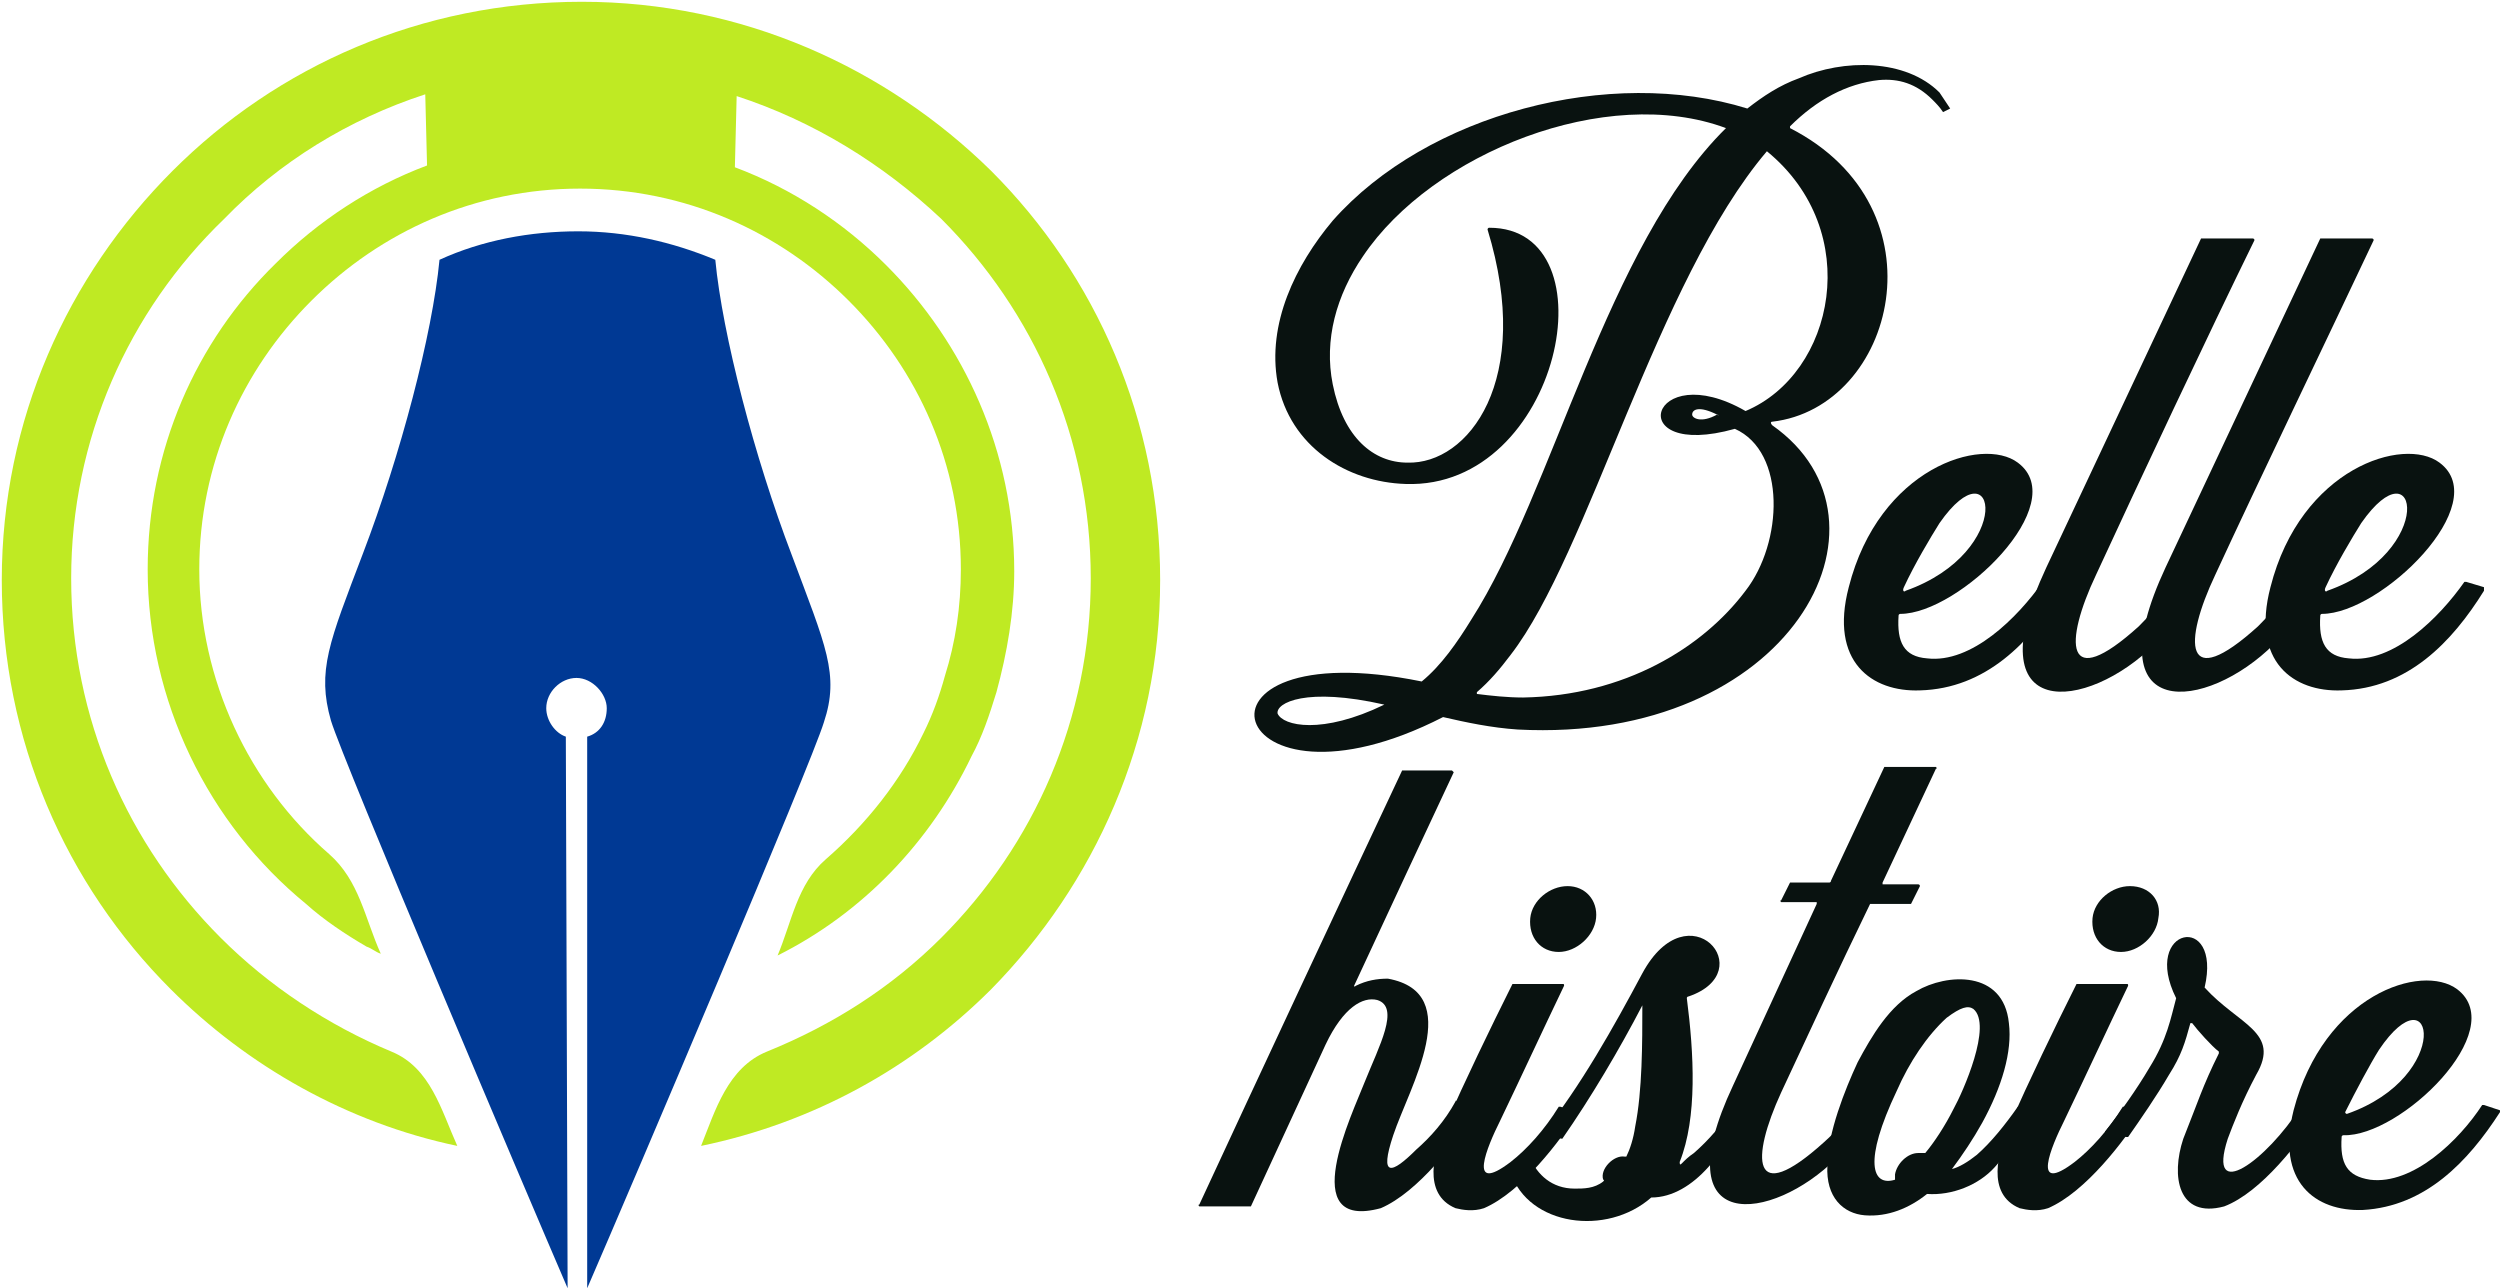
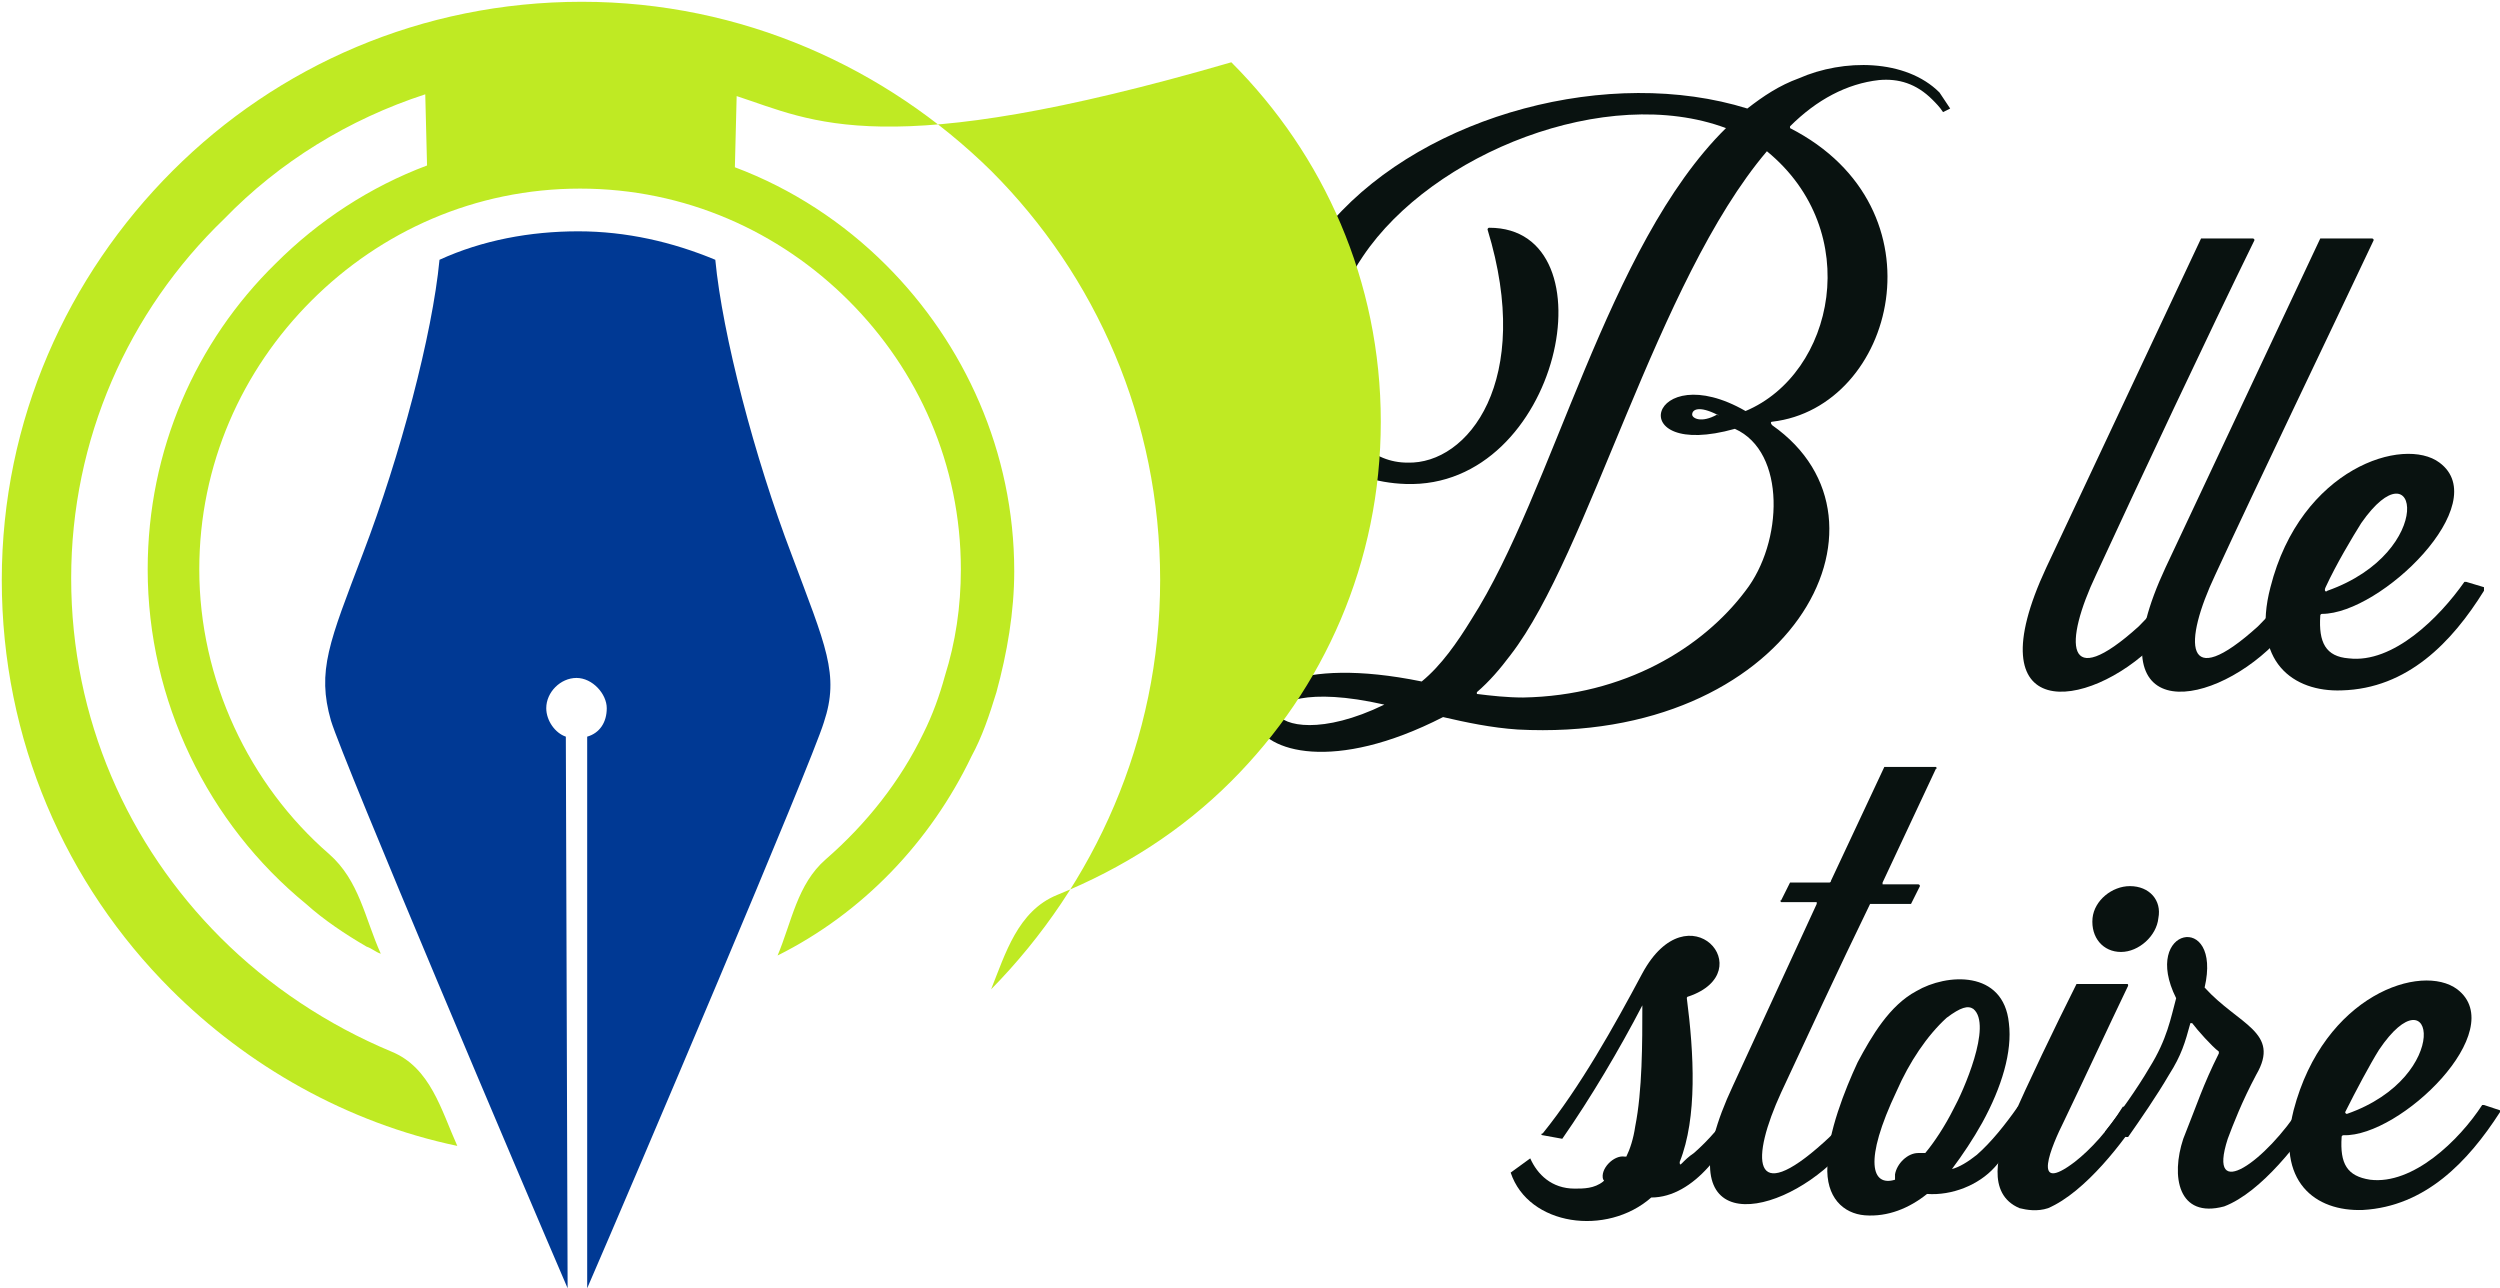
<svg xmlns="http://www.w3.org/2000/svg" version="1.1" id="Layer_1" x="0px" y="0px" width="140.5px" height="72.4px" viewBox="0 0 140.5 72.4" style="enable-background:new 0 0 140.5 72.4;" xml:space="preserve">
  <style type="text/css">
	.st0{fill:#091210;}
	.st1{fill-rule:evenodd;clip-rule:evenodd;fill:#003994;}
	.st2{fill-rule:evenodd;clip-rule:evenodd;fill:#BFEA23;}
</style>
  <g>
    <path class="st0" d="M109.6,6.1l-0.4,0.2c0,0,0,0,0,0c-0.2-0.3-0.4-0.5-0.6-0.7c-0.9-0.9-1.9-1.2-3-1.1c-1.8,0.2-3.5,1.1-5,2.6   c0,0,0,0,0,0.1c8.8,4.5,5.9,15.7-1,16.5c-0.1,0-0.1,0.1,0,0.2c7.7,5.4,1,17.9-14.3,17.1c-1.5-0.1-2.9-0.4-4.2-0.7h0   c-12.3,6.3-15.4-4.9-1.2-2l0,0c1.1-0.9,2-2.2,2.8-3.5c4.6-7.2,7.6-21,14.3-27.6c0,0,0,0,0,0c-6.7-2.5-16.5,1.4-20.4,7.2   c-1.5,2.2-2.2,4.7-1.7,7.2c0.6,3,2.3,4.4,4.2,4.4c3.4,0.1,7.1-4.6,4.5-13.1c0,0,0-0.1,0.1-0.1c7,0,4,14.7-4.7,14.4   c-3.3-0.1-6.5-2.1-7.2-5.7c-0.6-3.3,1-6.6,3.1-9.1c5.3-6,15.6-8.7,23.3-6.3h0c0.9-0.7,1.8-1.3,2.9-1.7c2.5-1.1,6-1.1,7.9,0.8   C109.2,5.5,109.4,5.8,109.6,6.1L109.6,6.1z M77.8,39.6c-4.4-1-6.1-0.1-6,0.5C72.1,40.8,74.3,41.3,77.8,39.6   C77.9,39.6,77.9,39.6,77.8,39.6z M99.3,8.5L99.3,8.5c-6.2,7.3-10,22.6-14.4,28.3c-0.6,0.8-1.2,1.5-1.9,2.1c0,0,0,0.1,0,0.1   c0.8,0.1,1.7,0.2,2.6,0.2c5.7-0.1,10.1-2.8,12.5-6c2.1-2.7,2.3-7.8-0.6-9.1c-6.4,1.8-4.8-4.1,0.6-1C103.1,21,104.8,13,99.3,8.5z    M96.5,23.3c-1-0.5-1.4-0.3-1.4,0C95.1,23.5,95.6,23.8,96.5,23.3C96.6,23.4,96.6,23.3,96.5,23.3z" />
-     <path class="st0" d="M115.9,33.2c-1.8,2.9-4.3,5.5-8,5.6c-2.7,0.1-5.1-1.6-4-5.8c1.7-6.7,7.5-8.5,9.5-7c3.1,2.3-3.3,8.5-6.6,8.5   c0,0-0.1,0-0.1,0.1c-0.1,1.5,0.3,2.3,1.6,2.4c2.5,0.3,5.1-2.3,6.5-4.3c0,0,0.1,0,0.1,0l1,0.3C115.9,33.1,116,33.1,115.9,33.2z    M107.1,33.2c6.2-2.2,5.1-8.4,1.9-3.8c-0.5,0.8-1.4,2.3-2,3.6C106.9,33.2,107,33.3,107.1,33.2z" />
    <path class="st0" d="M117.8,32.3c-1.8,3.8-1.8,6.7,2.4,2.9c0.8-0.8,1.5-1.6,2.1-2.4c0,0,0,0,0.1,0l1,0.3c0,0,0,0.1,0,0.1   c-0.7,1.1-1.5,2.1-2.3,3c-3.8,3.8-10.2,4.5-6.1-4.3l8.7-18.5c0,0,0,0,0.1,0h2.8c0,0,0.1,0,0.1,0.1   C124.1,18.8,120.2,27.1,117.8,32.3z" />
    <path class="st0" d="M124.5,32.3c-1.8,3.8-1.8,6.7,2.4,2.9c0.8-0.8,1.5-1.6,2.1-2.4c0,0,0,0,0.1,0l1,0.3c0,0,0,0.1,0,0.1   c-0.7,1.1-1.5,2.1-2.3,3c-3.8,3.8-10.2,4.5-6.1-4.3l8.7-18.5c0,0,0,0,0.1,0h2.8c0,0,0.1,0,0.1,0.1   C130.9,18.8,126.9,27.1,124.5,32.3z" />
    <path class="st0" d="M139.6,33.2c-1.8,2.9-4.3,5.5-8,5.6c-2.7,0.1-5.1-1.6-4-5.8c1.7-6.7,7.5-8.5,9.5-7c3.1,2.3-3.3,8.5-6.6,8.5   c0,0-0.1,0-0.1,0.1c-0.1,1.5,0.3,2.3,1.6,2.4c2.5,0.3,5.1-2.3,6.5-4.3c0,0,0.1,0,0.1,0l1,0.3C139.6,33.1,139.6,33.1,139.6,33.2z    M130.8,33.2c6.2-2.2,5.1-8.4,1.9-3.8c-0.5,0.8-1.4,2.3-2,3.6C130.6,33.2,130.7,33.3,130.8,33.2z" />
-     <path class="st0" d="M82.9,62.5c-1,1.6-3.2,4.5-5.3,5.4c-4.8,1.3-1.6-5.3-0.9-7.1c0.8-2,2-4.2,0.7-4.6c-0.8-0.2-1.9,0.4-2.9,2.5   l-4.2,9.1c0,0,0,0-0.1,0h-2.8c0,0-0.1-0.1,0-0.1c3.1-6.7,8.2-17.6,11.4-24.4l0,0h2.8c0,0,0.1,0.1,0.1,0.1c-1.6,3.4-3.6,7.7-5.6,12   c0,0,0,0.1,0.1,0c0.6-0.3,1.2-0.4,1.8-0.4c4.4,0.8,1.2,6.1,0.3,8.8c-0.8,2.4-0.1,2.2,1.3,0.8c0.8-0.7,1.6-1.6,2.2-2.7   c0,0,0-0.1,0.1,0l0.9,0.3C82.9,62.4,82.9,62.5,82.9,62.5z" />
-     <path class="st0" d="M88.7,62.5c-1,1.6-3.2,4.5-5.3,5.4c-0.6,0.2-1.2,0.1-1.6,0c-1.9-0.8-1.2-3.2-0.6-4.6c1.2-2.7,2.5-5.4,3.8-8   c0,0,0,0,0.1,0h2.7c0.1,0,0.1,0,0.1,0.1c-1.2,2.5-2.4,5.1-3.6,7.6c-0.7,1.4-1.9,4.2,0.6,2.3c0.9-0.7,1.9-1.8,2.7-3.1   c0,0,0.1,0,0.1,0l0.9,0.3C88.7,62.4,88.8,62.5,88.7,62.5z M89.7,51.6c-0.1,1-1.1,1.9-2.1,1.9c-1,0-1.7-0.8-1.6-1.9   c0.1-1,1.1-1.8,2.1-1.8C89.1,49.8,89.8,50.6,89.7,51.6z" />
    <path class="st0" d="M98.3,62.5c-0.5,0.8-1.3,2-2.3,3.1c-0.9,1-2,1.7-3.2,1.7c0,0,0,0,0,0c-2.5,2.2-6.9,1.6-7.9-1.4c0,0,0,0,0,0   l1.1-0.8c0,0,0,0,0,0c0.4,0.9,1.2,1.7,2.5,1.7c0.5,0,1.1,0,1.6-0.4c0,0,0.1-0.1,0-0.1c-0.2-0.6,0.6-1.4,1.2-1.3c0,0,0,0,0.1,0   c0.2-0.4,0.4-1,0.5-1.7c0.4-2,0.4-4.7,0.4-6.8C91,59,89.4,61.7,87.8,64l0,0l-1.1-0.2c-0.1,0-0.1-0.1,0-0.1c2.1-2.6,4-6,5.6-9   c2.6-4.8,6.7-0.1,2.6,1.3c0,0-0.1,0-0.1,0.1c0.4,3.1,0.6,6.7-0.4,9.2c0,0.1,0,0.2,0.1,0.1c0.2-0.2,0.4-0.4,0.7-0.6   c0.8-0.7,1.6-1.6,2.3-2.7c0,0,0,0,0.1,0l0.9,0.3C98.3,62.4,98.3,62.5,98.3,62.5z" />
    <path class="st0" d="M105.8,49.6c0,0.1,0,0.1,0,0.1h2c0.1,0,0.1,0.1,0.1,0.1l-0.5,1c0,0,0,0-0.1,0h-2.1c0,0-0.1,0-0.1,0   c-1.8,3.7-3.6,7.6-5,10.6c-1.7,3.7-1.7,6.5,2.4,2.8c0.8-0.7,1.5-1.6,2-2.4c0,0,0,0,0.1,0l0.9,0.3c0,0,0.1,0.1,0,0.1   c-0.7,1.1-1.4,2-2.3,2.9c-3.6,3.6-9.8,4.4-5.8-4.1l4.7-10.2c0,0,0-0.1,0-0.1h-2c0,0-0.1-0.1,0-0.1l0.5-1c0,0,0,0,0.1,0h2.1   c0,0,0.1,0,0.1-0.1l3-6.4c0,0,0,0,0.1,0h2.8c0,0,0.1,0.1,0,0.1L105.8,49.6z" />
    <path class="st0" d="M114.4,62.5c-0.5,0.8-1.3,2-2.3,3.1c-0.9,1-2.4,1.6-3.8,1.5c-1,0.8-2.2,1.3-3.5,1.2c-1.2-0.1-2.2-1-2.1-2.8   c0-1.8,1-4.3,1.7-5.8c0.8-1.5,1.8-3.2,3.3-4c1.7-1,4.9-1.2,5.2,1.8c0.2,1.6-0.4,3.6-1.5,5.6c-0.5,0.9-1.1,1.8-1.7,2.6   c0.4-0.1,0.9-0.4,1.4-0.8c0.8-0.7,1.6-1.7,2.3-2.7c0,0,0.1,0,0.1,0l0.9,0.3C114.4,62.4,114.5,62.5,114.4,62.5z M106.5,66.3V66   c0.1-0.6,0.7-1.2,1.3-1.2c0.1,0,0.3,0,0.4,0c0.5-0.6,1.1-1.5,1.6-2.5c0.5-0.9,2.2-4.7,1.1-5.6c-0.3-0.2-0.7-0.1-1.5,0.5   c-1.1,1-2.1,2.5-2.8,4.1C104.7,65.3,105.2,66.7,106.5,66.3z" />
    <path class="st0" d="M120.4,62.5c-1,1.6-3.2,4.5-5.3,5.4c-0.6,0.2-1.2,0.1-1.6,0c-1.9-0.8-1.2-3.2-0.6-4.6c1.2-2.7,2.5-5.4,3.8-8   c0,0,0,0,0.1,0h2.7c0.1,0,0.1,0,0.1,0.1c-1.2,2.5-2.4,5.1-3.6,7.6c-0.7,1.4-1.9,4.2,0.6,2.3c0.9-0.7,1.9-1.8,2.7-3.1   c0,0,0.1,0,0.1,0l0.9,0.3C120.4,62.4,120.5,62.5,120.4,62.5z M121.3,51.6c-0.1,1-1.1,1.9-2.1,1.9c-1,0-1.7-0.8-1.6-1.9   c0.1-1,1.1-1.8,2.1-1.8C120.8,49.8,121.5,50.6,121.3,51.6z" />
    <path class="st0" d="M130.3,62.5c-1,1.6-3.2,4.5-5.3,5.3c-2.6,0.7-3-1.7-2.3-3.8c0.8-2,1.1-3,2-4.8c0,0,0-0.1,0-0.1   c-0.4-0.3-1.2-1.2-1.5-1.6c0,0-0.1,0-0.1,0c-0.3,1.1-0.5,1.8-1.2,2.9c-0.7,1.2-1.6,2.5-2.3,3.5c0,0,0,0-0.1,0l-1.1-0.2   c-0.1,0-0.1-0.1-0.1-0.1c0.8-1,1.8-2.4,2.5-3.6c1-1.6,1.2-2.8,1.5-3.9l0,0c-2-4,2.6-4.9,1.6-0.6v0c1.9,2.1,4.3,2.5,2.9,4.9   c-0.8,1.5-1.3,2.8-1.6,3.6c-1.2,3.7,2.2,1.2,4.1-1.8c0,0,0.1,0,0.1,0l0.9,0.3C130.3,62.4,130.4,62.5,130.3,62.5z" />
    <path class="st0" d="M140.5,62.5c-1.8,2.8-4.2,5.3-7.7,5.5c-2.7,0.1-4.9-1.6-3.9-5.6c1.7-6.5,7.2-8.3,9.2-6.8   c3,2.3-3.2,8.3-6.4,8.2c0,0-0.1,0-0.1,0.1c-0.1,1.5,0.3,2.2,1.6,2.4c2.4,0.3,5-2.2,6.3-4.2c0,0,0.1,0,0.1,0l0.9,0.3   C140.5,62.4,140.5,62.5,140.5,62.5z M131.9,62.6c6-2.1,4.9-8.2,1.8-3.6c-0.5,0.8-1.3,2.3-1.9,3.5C131.8,62.5,131.8,62.6,131.9,62.6   z" />
  </g>
  <g>
    <path class="st1" d="M31.9,72.4c-2.5-5.8-12.6-29.6-13.3-31.9c-0.8-2.8-0.1-4.4,1.8-9.4c2.1-5.5,3.9-12.3,4.3-16.5   c2.4-1.1,5.1-1.6,7.8-1.6c2.7,0,5.3,0.6,7.7,1.6c0.4,4.2,2.2,11.1,4.3,16.6c1.9,5.1,2.7,6.7,1.8,9.4c-0.7,2.3-10.7,25.8-13.3,31.8   v-31c0.7-0.2,1.1-0.8,1.1-1.6c0-0.8-0.8-1.7-1.7-1.7c-0.9,0-1.7,0.8-1.7,1.7c0,0.7,0.5,1.4,1.1,1.6" />
-     <path class="st2" d="M41.4,5.4l-0.1,4c3.2,1.2,6.1,3.1,8.5,5.5v0c4.4,4.4,7.2,10.5,7.2,17.2v0v0c0,2.3-0.4,4.6-1,6.8   c-0.4,1.3-0.8,2.5-1.4,3.6c-2.3,4.8-6.1,8.8-10.9,11.2c0.8-1.9,1.1-4,2.7-5.4c2.3-2,4.2-4.4,5.5-7.1c0.5-1,0.9-2.1,1.2-3.2   c0.6-1.9,0.9-3.9,0.9-6v0v0c0-5.9-2.4-11.2-6.3-15.1l0,0c-3.9-3.9-9.2-6.3-15.1-6.3h0h0c-5.9,0-11.2,2.4-15.1,6.3   c-3.9,3.9-6.3,9.2-6.3,15.1v0c0,6.2,2.8,12.1,7.3,16c1.7,1.5,2,3.6,2.9,5.6c-0.3-0.1-0.5-0.3-0.8-0.4c-1.2-0.7-2.4-1.5-3.4-2.4   c-5.5-4.5-8.9-11.4-8.9-18.8v0c0-6.7,2.7-12.8,7.2-17.2c2.4-2.4,5.3-4.3,8.5-5.5l-0.1-4c-4.3,1.4-8.2,3.8-11.3,7h0   C7.2,17.5,4,24.7,4,32.5v0v0c0,7.9,3.2,15,8.4,20.2c2.7,2.7,6,4.9,9.6,6.4c2.2,0.9,2.8,3.3,3.7,5.3c-6.2-1.3-11.8-4.5-16.1-8.8   c-5.9-5.9-9.5-14-9.5-23v0v0c0-9,3.7-17.1,9.6-23l0,0c5.9-5.9,14-9.5,23-9.5h0h0c9,0,17.1,3.7,23,9.5c5.9,5.9,9.5,14,9.5,23v0v0   c0,9-3.7,17.1-9.5,23c-4.4,4.4-10,7.5-16.3,8.8c0.8-2,1.5-4.4,3.7-5.3c3.7-1.5,7-3.6,9.8-6.4c5.2-5.2,8.4-12.3,8.4-20.2v0v0   c0-7.9-3.2-15-8.4-20.2C49.6,9.2,45.7,6.8,41.4,5.4z" />
+     <path class="st2" d="M41.4,5.4l-0.1,4c3.2,1.2,6.1,3.1,8.5,5.5v0c4.4,4.4,7.2,10.5,7.2,17.2v0v0c0,2.3-0.4,4.6-1,6.8   c-0.4,1.3-0.8,2.5-1.4,3.6c-2.3,4.8-6.1,8.8-10.9,11.2c0.8-1.9,1.1-4,2.7-5.4c2.3-2,4.2-4.4,5.5-7.1c0.5-1,0.9-2.1,1.2-3.2   c0.6-1.9,0.9-3.9,0.9-6v0v0c0-5.9-2.4-11.2-6.3-15.1l0,0c-3.9-3.9-9.2-6.3-15.1-6.3h0h0c-5.9,0-11.2,2.4-15.1,6.3   c-3.9,3.9-6.3,9.2-6.3,15.1v0c0,6.2,2.8,12.1,7.3,16c1.7,1.5,2,3.6,2.9,5.6c-0.3-0.1-0.5-0.3-0.8-0.4c-1.2-0.7-2.4-1.5-3.4-2.4   c-5.5-4.5-8.9-11.4-8.9-18.8v0c0-6.7,2.7-12.8,7.2-17.2c2.4-2.4,5.3-4.3,8.5-5.5l-0.1-4c-4.3,1.4-8.2,3.8-11.3,7h0   C7.2,17.5,4,24.7,4,32.5v0v0c0,7.9,3.2,15,8.4,20.2c2.7,2.7,6,4.9,9.6,6.4c2.2,0.9,2.8,3.3,3.7,5.3c-6.2-1.3-11.8-4.5-16.1-8.8   c-5.9-5.9-9.5-14-9.5-23v0v0c0-9,3.7-17.1,9.6-23l0,0c5.9-5.9,14-9.5,23-9.5h0h0c9,0,17.1,3.7,23,9.5c5.9,5.9,9.5,14,9.5,23v0v0   c0,9-3.7,17.1-9.5,23c0.8-2,1.5-4.4,3.7-5.3c3.7-1.5,7-3.6,9.8-6.4c5.2-5.2,8.4-12.3,8.4-20.2v0v0   c0-7.9-3.2-15-8.4-20.2C49.6,9.2,45.7,6.8,41.4,5.4z" />
  </g>
</svg>